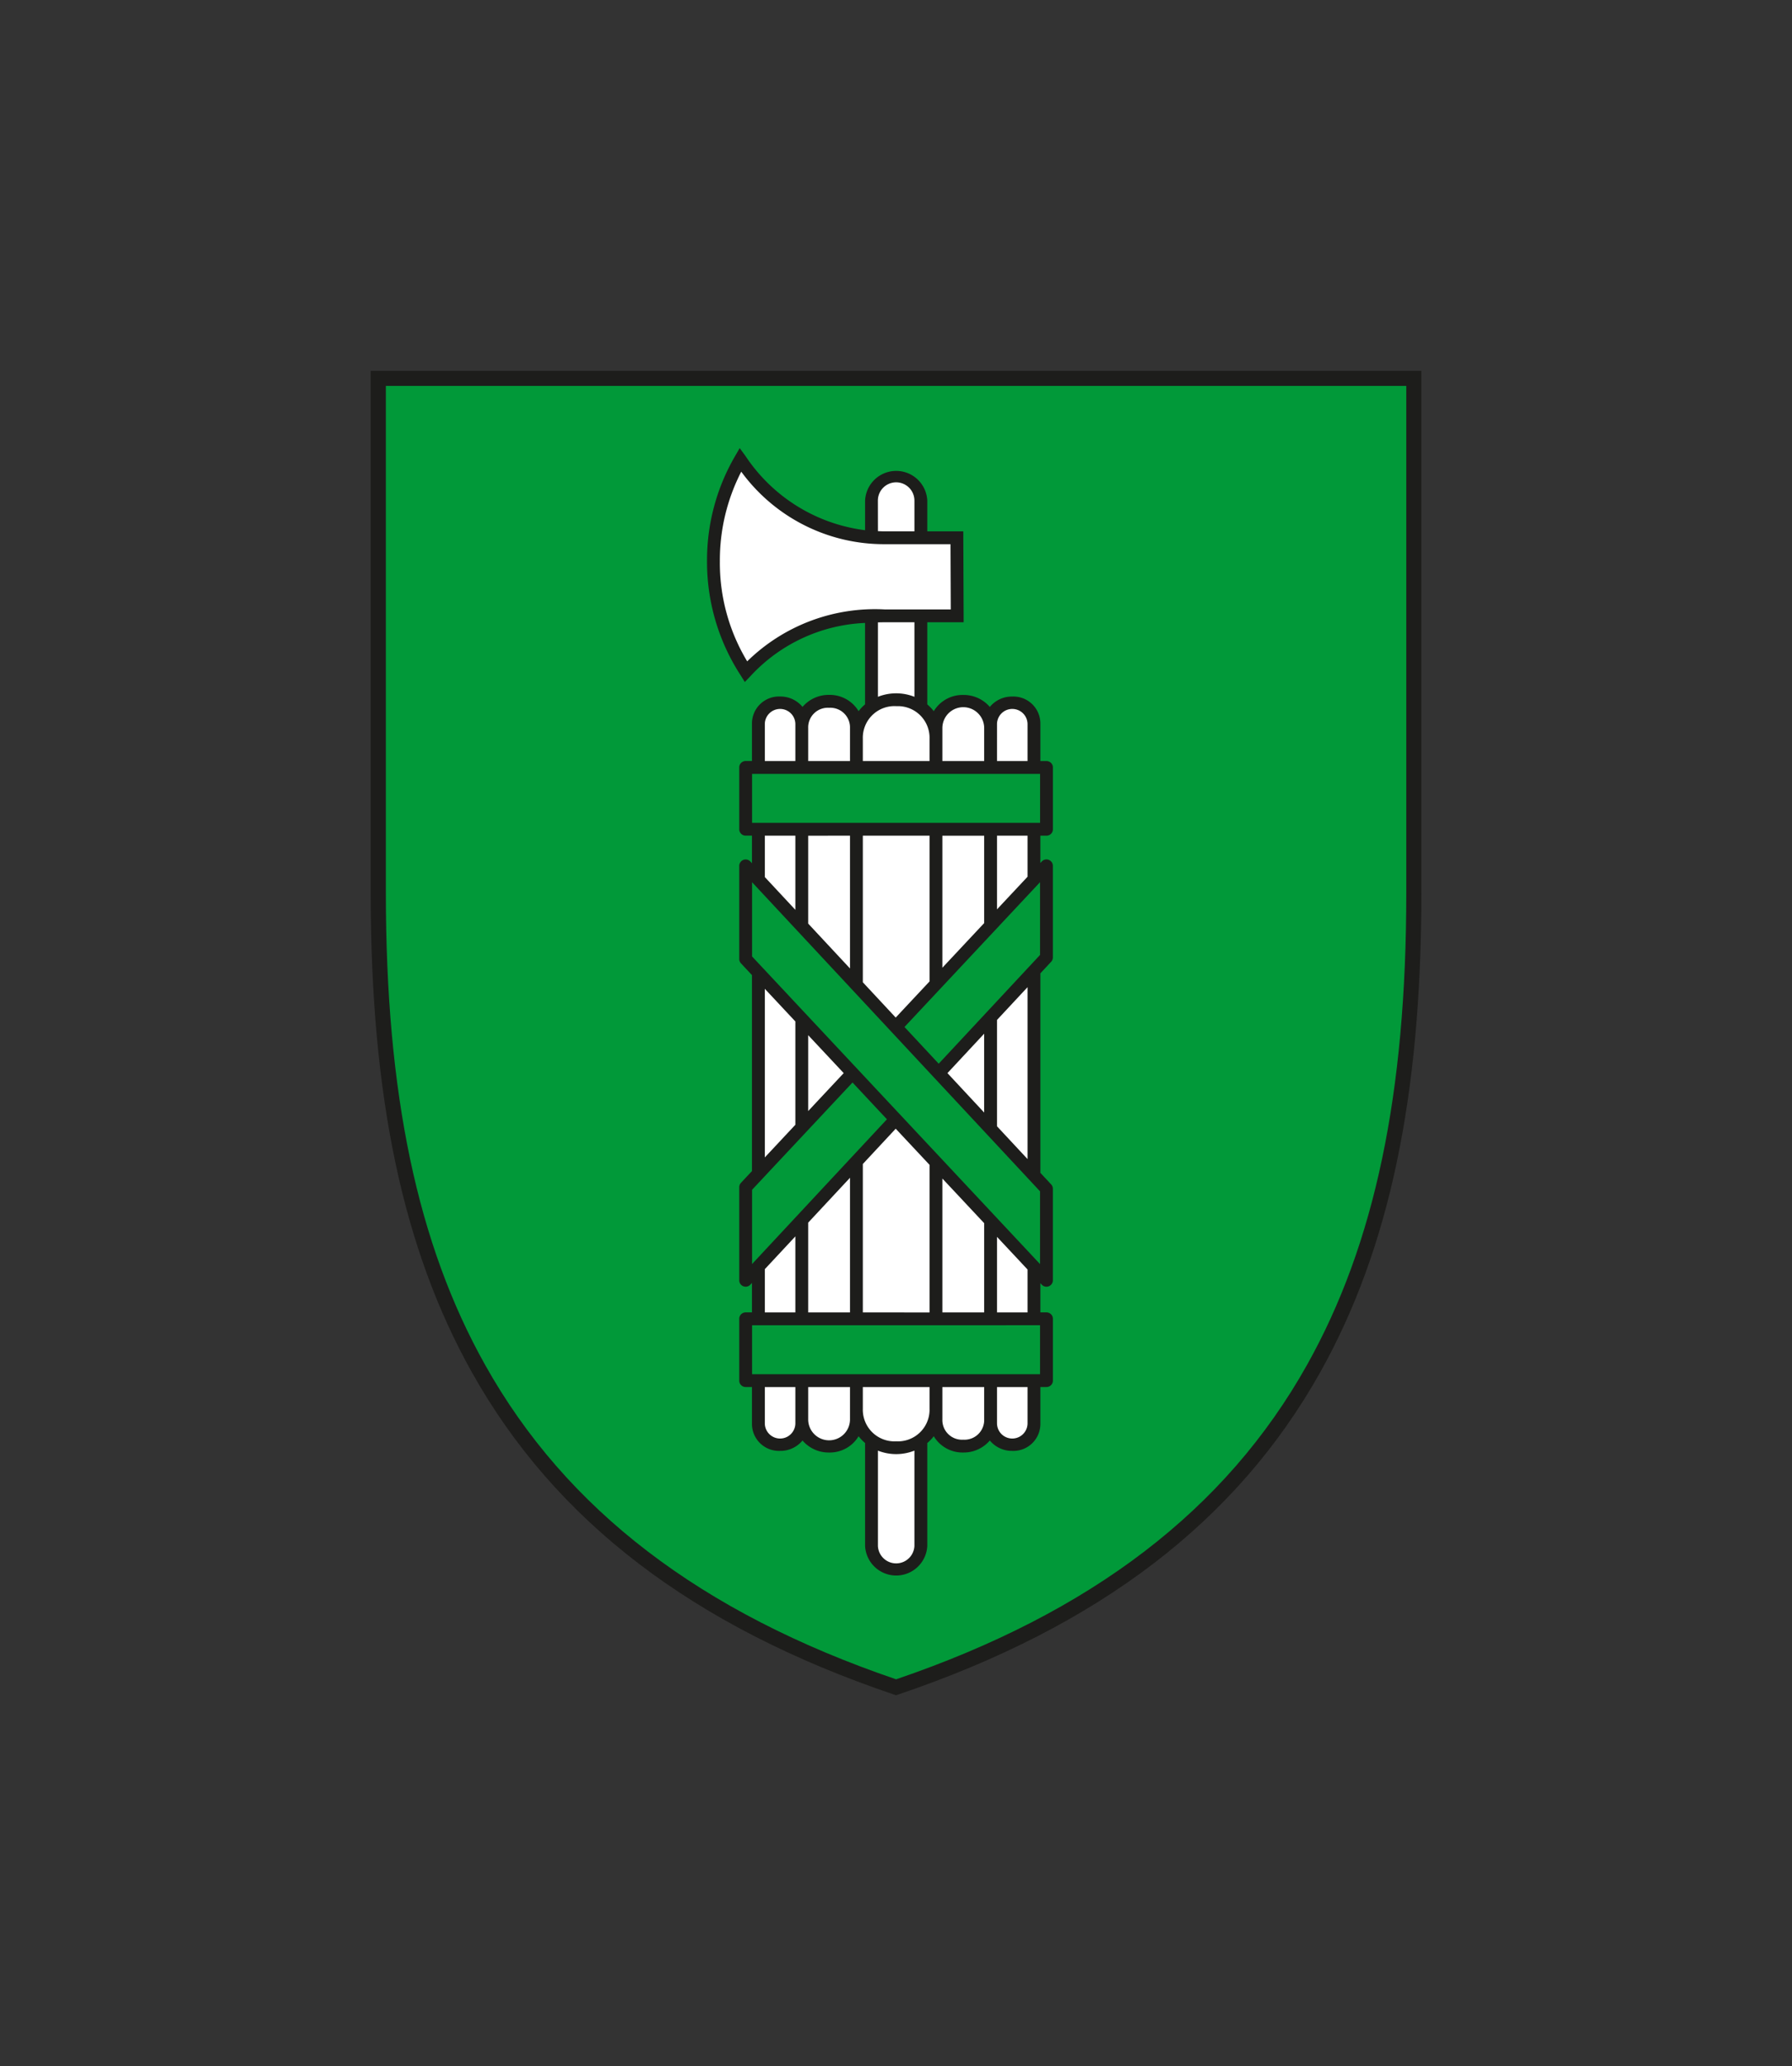
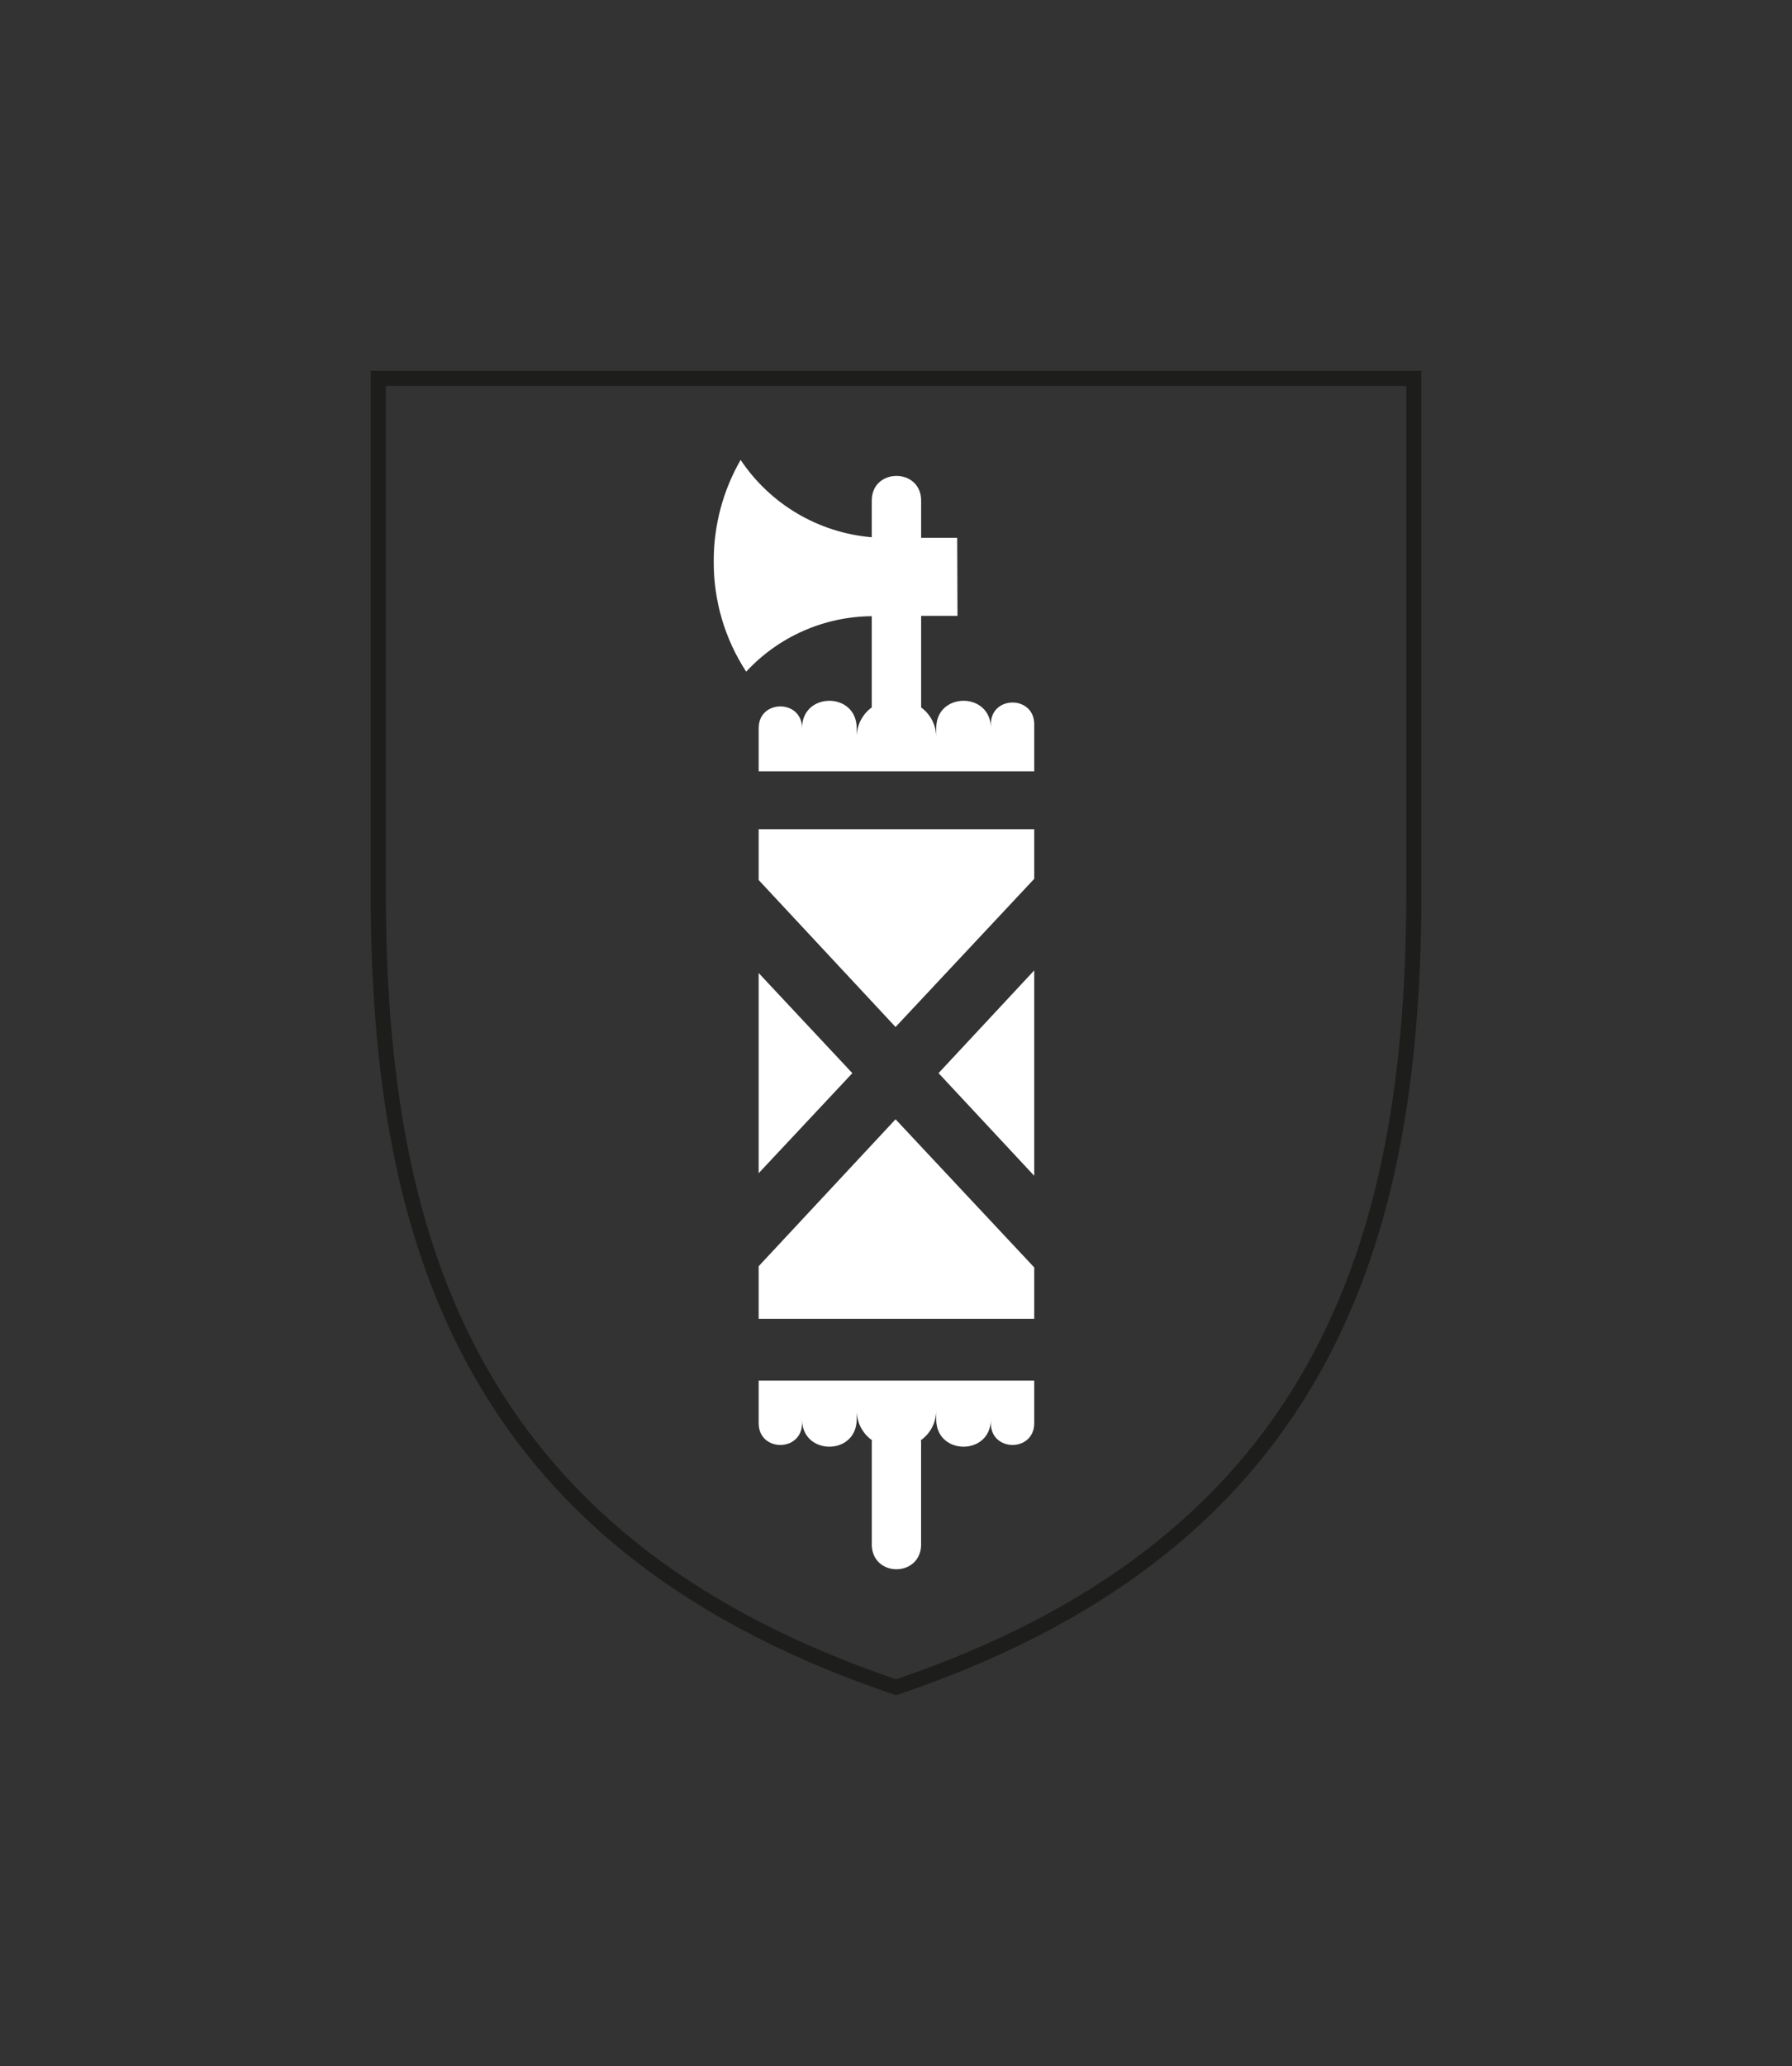
<svg xmlns="http://www.w3.org/2000/svg" version="1.1" viewBox="-10 -10 48.346 55.717">
  <rect x="-10" y="-10" width="48.346" height="55.717" fill="#333333" stroke="none" />
-   <path d="m17.902 27.232h-7.434v1.149c0 0.78 1.17 0.78 1.17 0v-0.105c0 0.983 1.474 0.983 1.474 0v-0.285c-0.014 0.341 0.147 0.665 0.428 0.858h-0.02v2.84c0.046 0.839 1.284 0.839 1.33 0v-2.84h-0.02c0.281-0.193 0.442-0.517 0.428-0.858v0.285c0 0.983 1.474 0.983 1.474 0v0.105c0 0.78 1.17 0.78 1.17 0zm0-3.053-3.741-3.995-3.693 3.962v1.419h7.434zm-4.907-5.239-2.527-2.7v5.398zm4.907-2.771-2.581 2.77 2.581 2.769zm0-3.807h-7.434v1.37l3.693 3.963 3.741-3.995zm0-2.832c0-0.78-1.17-0.78-1.17 0v0.105c0-0.983-1.474-0.983-1.474 0v0.285c0.013-0.331-0.139-0.647-0.407-0.842v-2.47h0.981l-8e-3 -2.106h-0.973v-1.002c0-0.888-1.332-0.888-1.332 0v0.988c-1.435-0.12-2.738-0.888-3.538-2.086-0.477 0.829-0.727 1.769-0.725 2.725-0.009 1.06 0.296 2.099 0.875 2.986 0.875-0.945 2.101-1.486 3.388-1.496v2.46c-0.268 0.195-0.421 0.512-0.407 0.843v-0.285c0-0.983-1.474-0.983-1.474 0v-0.105c0-0.78-1.17-0.78-1.17 0v1.166h7.434z" fill="#fff" />
-   <path d="m0.196 0.203v13.868c0 5.464 0.858 9.542 2.702 12.833 2.225 3.973 5.911 6.785 11.267 8.597 5.356-1.812 9.042-4.624 11.267-8.597 1.844-3.291 2.702-7.37 2.702-12.833v-13.868zm17.706 28.178a0.585 0.585 0 0 1-1.17 0v-0.105a0.737 0.737 0 0 1-1.474 0v-0.285a0.991 0.991 0 0 1-0.428 0.858h0.02v2.84a0.666 0.666 0 0 1-1.33 0v-2.84h0.02a0.991 0.991 0 0 1-0.428-0.858v0.285a0.737 0.737 0 0 1-1.474 0v0.105a0.585 0.585 0 0 1-1.17 0v-1.149h7.434zm0-2.816h-7.434v-1.419l3.693-3.962 3.741 3.995zm-7.434-3.927v-5.398l2.527 2.7zm7.434 0.07-2.581-2.769 2.581-2.77zm0-8.008-3.741 3.995-3.693-3.963v-1.37h7.434zm0-3.004h-7.434v-1.166a0.585 0.585 0 0 1 1.17 0v0.105a0.737 0.737 0 0 1 1.474 0v0.285a0.993 0.993 0 0 1 0.407-0.843v-2.46a4.666 4.666 0 0 0-3.388 1.496 5.384 5.384 0 0 1-0.875-2.986 5.433 5.433 0 0 1 0.725-2.725 4.73 4.73 0 0 0 3.538 2.086v-0.988a0.666 0.666 0 0 1 1.332 0v1.002h0.973l8e-3 2.106h-0.981v2.47a0.993 0.993 0 0 1 0.407 0.842v-0.285a0.737 0.737 0 0 1 1.474 0v-0.105a0.585 0.585 0 0 1 1.17 0z" fill="#019939" />
-   <path d="m18.232 12.536a0.173 0.173 0 0 0 0.174-0.173v-1.667a0.173 0.173 0 0 0-0.174-0.173h-0.164v-0.993a0.728 0.728 0 0 0-0.758-0.746 0.77 0.77 0 0 0-0.606 0.28 0.927 0.927 0 0 0-0.716-0.323 0.905 0.905 0 0 0-0.796 0.438 1.122 1.122 0 0 0-0.175-0.183v-2.216h0.981l-0.01-2.452h-0.971v-0.83a0.84 0.84 0 0 0-1.678 0v0.8a4.553 4.553 0 0 1-3.226-2l-0.157-0.214-0.133 0.23a5.573 5.573 0 0 0-0.748 2.812 5.6 5.6 0 0 0 0.902 3.078l0.117 0.188 0.154-0.16a4.46 4.46 0 0 1 3.09-1.433v2.196a1.122 1.122 0 0 0-0.174 0.183 0.906 0.906 0 0 0-0.796-0.439 0.927 0.927 0 0 0-0.717 0.324 0.77 0.77 0 0 0-0.605-0.28 0.729 0.729 0 0 0-0.759 0.746v0.993h-0.17a0.173 0.173 0 0 0-0.173 0.173v1.667a0.173 0.173 0 0 0 0.173 0.173h0.17v0.744l-0.043-0.046a0.173 0.173 0 0 0-0.3 0.118v2.51a0.173 0.173 0 0 0 0.047 0.118l0.296 0.317v5.284l-0.296 0.317a0.173 0.173 0 0 0-0.047 0.118v2.51a0.173 0.173 0 0 0 0.3 0.118l0.043-0.046v0.794h-0.17a0.173 0.173 0 0 0-0.173 0.173v1.667a0.173 0.173 0 0 0 0.173 0.173h0.17v0.976a0.729 0.729 0 0 0 0.759 0.746 0.77 0.77 0 0 0 0.605-0.28 0.927 0.927 0 0 0 0.717 0.324 0.906 0.906 0 0 0 0.796-0.439 1.125 1.125 0 0 0 0.175 0.183v2.774a0.84 0.84 0 0 0 1.678 0v-2.774a1.123 1.123 0 0 0 0.175-0.183 0.905 0.905 0 0 0 0.796 0.439 0.927 0.927 0 0 0 0.716-0.324 0.77 0.77 0 0 0 0.606 0.28 0.728 0.728 0 0 0 0.758-0.746v-0.976h0.164a0.173 0.173 0 0 0 0.174-0.173v-1.667a0.173 0.173 0 0 0-0.174-0.173h-0.164v-0.787l0.038 0.04a0.173 0.173 0 0 0 0.126 0.055 0.17 0.17 0 0 0 0.063-0.012 0.173 0.173 0 0 0 0.11-0.161v-2.469a0.173 0.173 0 0 0-0.046-0.117l-0.291-0.312v-5.38l0.29-0.311a0.173 0.173 0 0 0 0.047-0.118v-2.468a0.173 0.173 0 0 0-0.3-0.119l-0.037 0.04v-0.737zm-0.173 1.254v1.962l-2.734 2.933-0.923-0.99zm0 8.337v1.962l-7.769-8.296v-2.002zm0 3.611v1.321h-7.769v-1.32zm-7.769-1.651v-2.002l2.71-2.893 0.928 0.992zm2.472-5.148-0.958 1.023v-2.046zm0.516 6.453v-4.002l0.887-0.952 0.913 0.975v3.98zm-0.346-3.631v3.631h-1.128v-2.421zm2.492 3.631v-3.61l1.128 1.204v2.406zm-2.492-12.856v3.581l-1.128-1.21v-2.37zm1.233 4.905-0.887-0.952v-3.953h1.8v3.93zm1.396 1.498 0.99-1.063v2.126zm-0.137-2.842v-3.56h1.128v2.356zm-5.134-3.907v-1.32h7.77v1.32zm6.608-2.66a0.412 0.412 0 0 1 0.824 0v0.993h-0.824zm-1.474 0.105a0.564 0.564 0 0 1 1.128 0v0.888h-1.128zm-1.74-6.135a0.493 0.493 0 0 1 0.986 0v0.829h-0.798c-0.063 0-0.125-3e-3 -0.187-6e-3zm-3.526 4.334a5.143 5.143 0 0 1-0.737-2.707 5.227 5.227 0 0 1 0.577-2.407 4.769 4.769 0 0 0 3.874 1.955h1.772l7e-3 1.76h-1.779a4.921 4.921 0 0 0-3.714 1.4zm3.527-1.05c0.062-1e-3 0.124-3e-3 0.187-3e-3h0.798v2.01a1.337 1.337 0 0 0-0.985 0zm0.493 2.26a0.853 0.853 0 0 1 0.9 0.876v0.603h-1.8v-0.603a0.853 0.853 0 0 1 0.9-0.877zm-1.81 0.043a0.531 0.531 0 0 1 0.564 0.548v0.888h-1.128v-0.888a0.53 0.53 0 0 1 0.564-0.548zm-1.734 0.443a0.412 0.412 0 0 1 0.824 0v0.993h-0.824zm0 3.006h0.824v2l-0.824-0.884zm0 4.13 0.824 0.88v2.786l-0.824 0.88zm0 7.56 0.824-0.884v2.05h-0.824zm0.824 4.155a0.412 0.412 0 0 1-0.824 0v-0.976h0.824zm1.474-0.104a0.564 0.564 0 0 1-1.128 0v-0.872h1.128v0.871zm1.738 3.412a0.493 0.493 0 0 1-0.985 0v-2.57a1.337 1.337 0 0 0 0.985 0zm-0.492-2.821a0.853 0.853 0 0 1-0.9-0.877v-0.586h1.8v0.586a0.853 0.853 0 0 1-0.9 0.877zm1.81-0.044a0.53 0.53 0 0 1-0.564-0.548v-0.87h1.128v0.87a0.531 0.531 0 0 1-0.564 0.548zm1.734-0.443a0.412 0.412 0 0 1-0.824 0v-0.976h0.824zm0-2.989h-0.824v-2.037l0.824 0.88zm0-4.135-0.824-0.884v-2.868l0.824-0.884zm0-7.614-0.824 0.88v-1.987h0.824z" fill="#1d1d1b" />
+   <path d="m17.902 27.232h-7.434v1.149c0 0.78 1.17 0.78 1.17 0v-0.105c0 0.983 1.474 0.983 1.474 0v-0.285c-0.014 0.341 0.147 0.665 0.428 0.858h-0.02v2.84c0.046 0.839 1.284 0.839 1.33 0v-2.84h-0.02c0.281-0.193 0.442-0.517 0.428-0.858v0.285c0 0.983 1.474 0.983 1.474 0v0.105c0 0.78 1.17 0.78 1.17 0zm0-3.053-3.741-3.995-3.693 3.962v1.419h7.434zm-4.907-5.239-2.527-2.7v5.398zm4.907-2.771-2.581 2.77 2.581 2.769zm0-3.807h-7.434v1.37l3.693 3.963 3.741-3.995zm0-2.832c0-0.78-1.17-0.78-1.17 0v0.105c0-0.983-1.474-0.983-1.474 0v0.285c0.013-0.331-0.139-0.647-0.407-0.842v-2.47h0.981l-8e-3 -2.106h-0.973v-1.002c0-0.888-1.332-0.888-1.332 0v0.988c-1.435-0.12-2.738-0.888-3.538-2.086-0.477 0.829-0.727 1.769-0.725 2.725-0.009 1.06 0.296 2.099 0.875 2.986 0.875-0.945 2.101-1.486 3.388-1.496v2.46c-0.268 0.195-0.421 0.512-0.407 0.843v-0.285c0-0.983-1.474-0.983-1.474 0c0-0.78-1.17-0.78-1.17 0v1.166h7.434z" fill="#fff" />
  <path d="m14.174 35.716-0.065-0.022c-5.406-1.829-9.129-4.671-11.38-8.69-1.861-3.324-2.728-7.434-2.728-12.934v-14.07h28.346v14.07c0 5.501-0.867 9.61-2.728 12.934-2.251 4.019-5.974 6.861-11.38 8.69zm-13.764-35.309v13.664c0 5.428 0.85 9.474 2.676 12.733 2.19 3.911 5.818 6.686 11.09 8.482 5.27-1.796 8.897-4.57 11.088-8.482 1.826-3.26 2.676-7.305 2.676-12.733v-13.664z" fill="#1d1d1b" />
</svg>